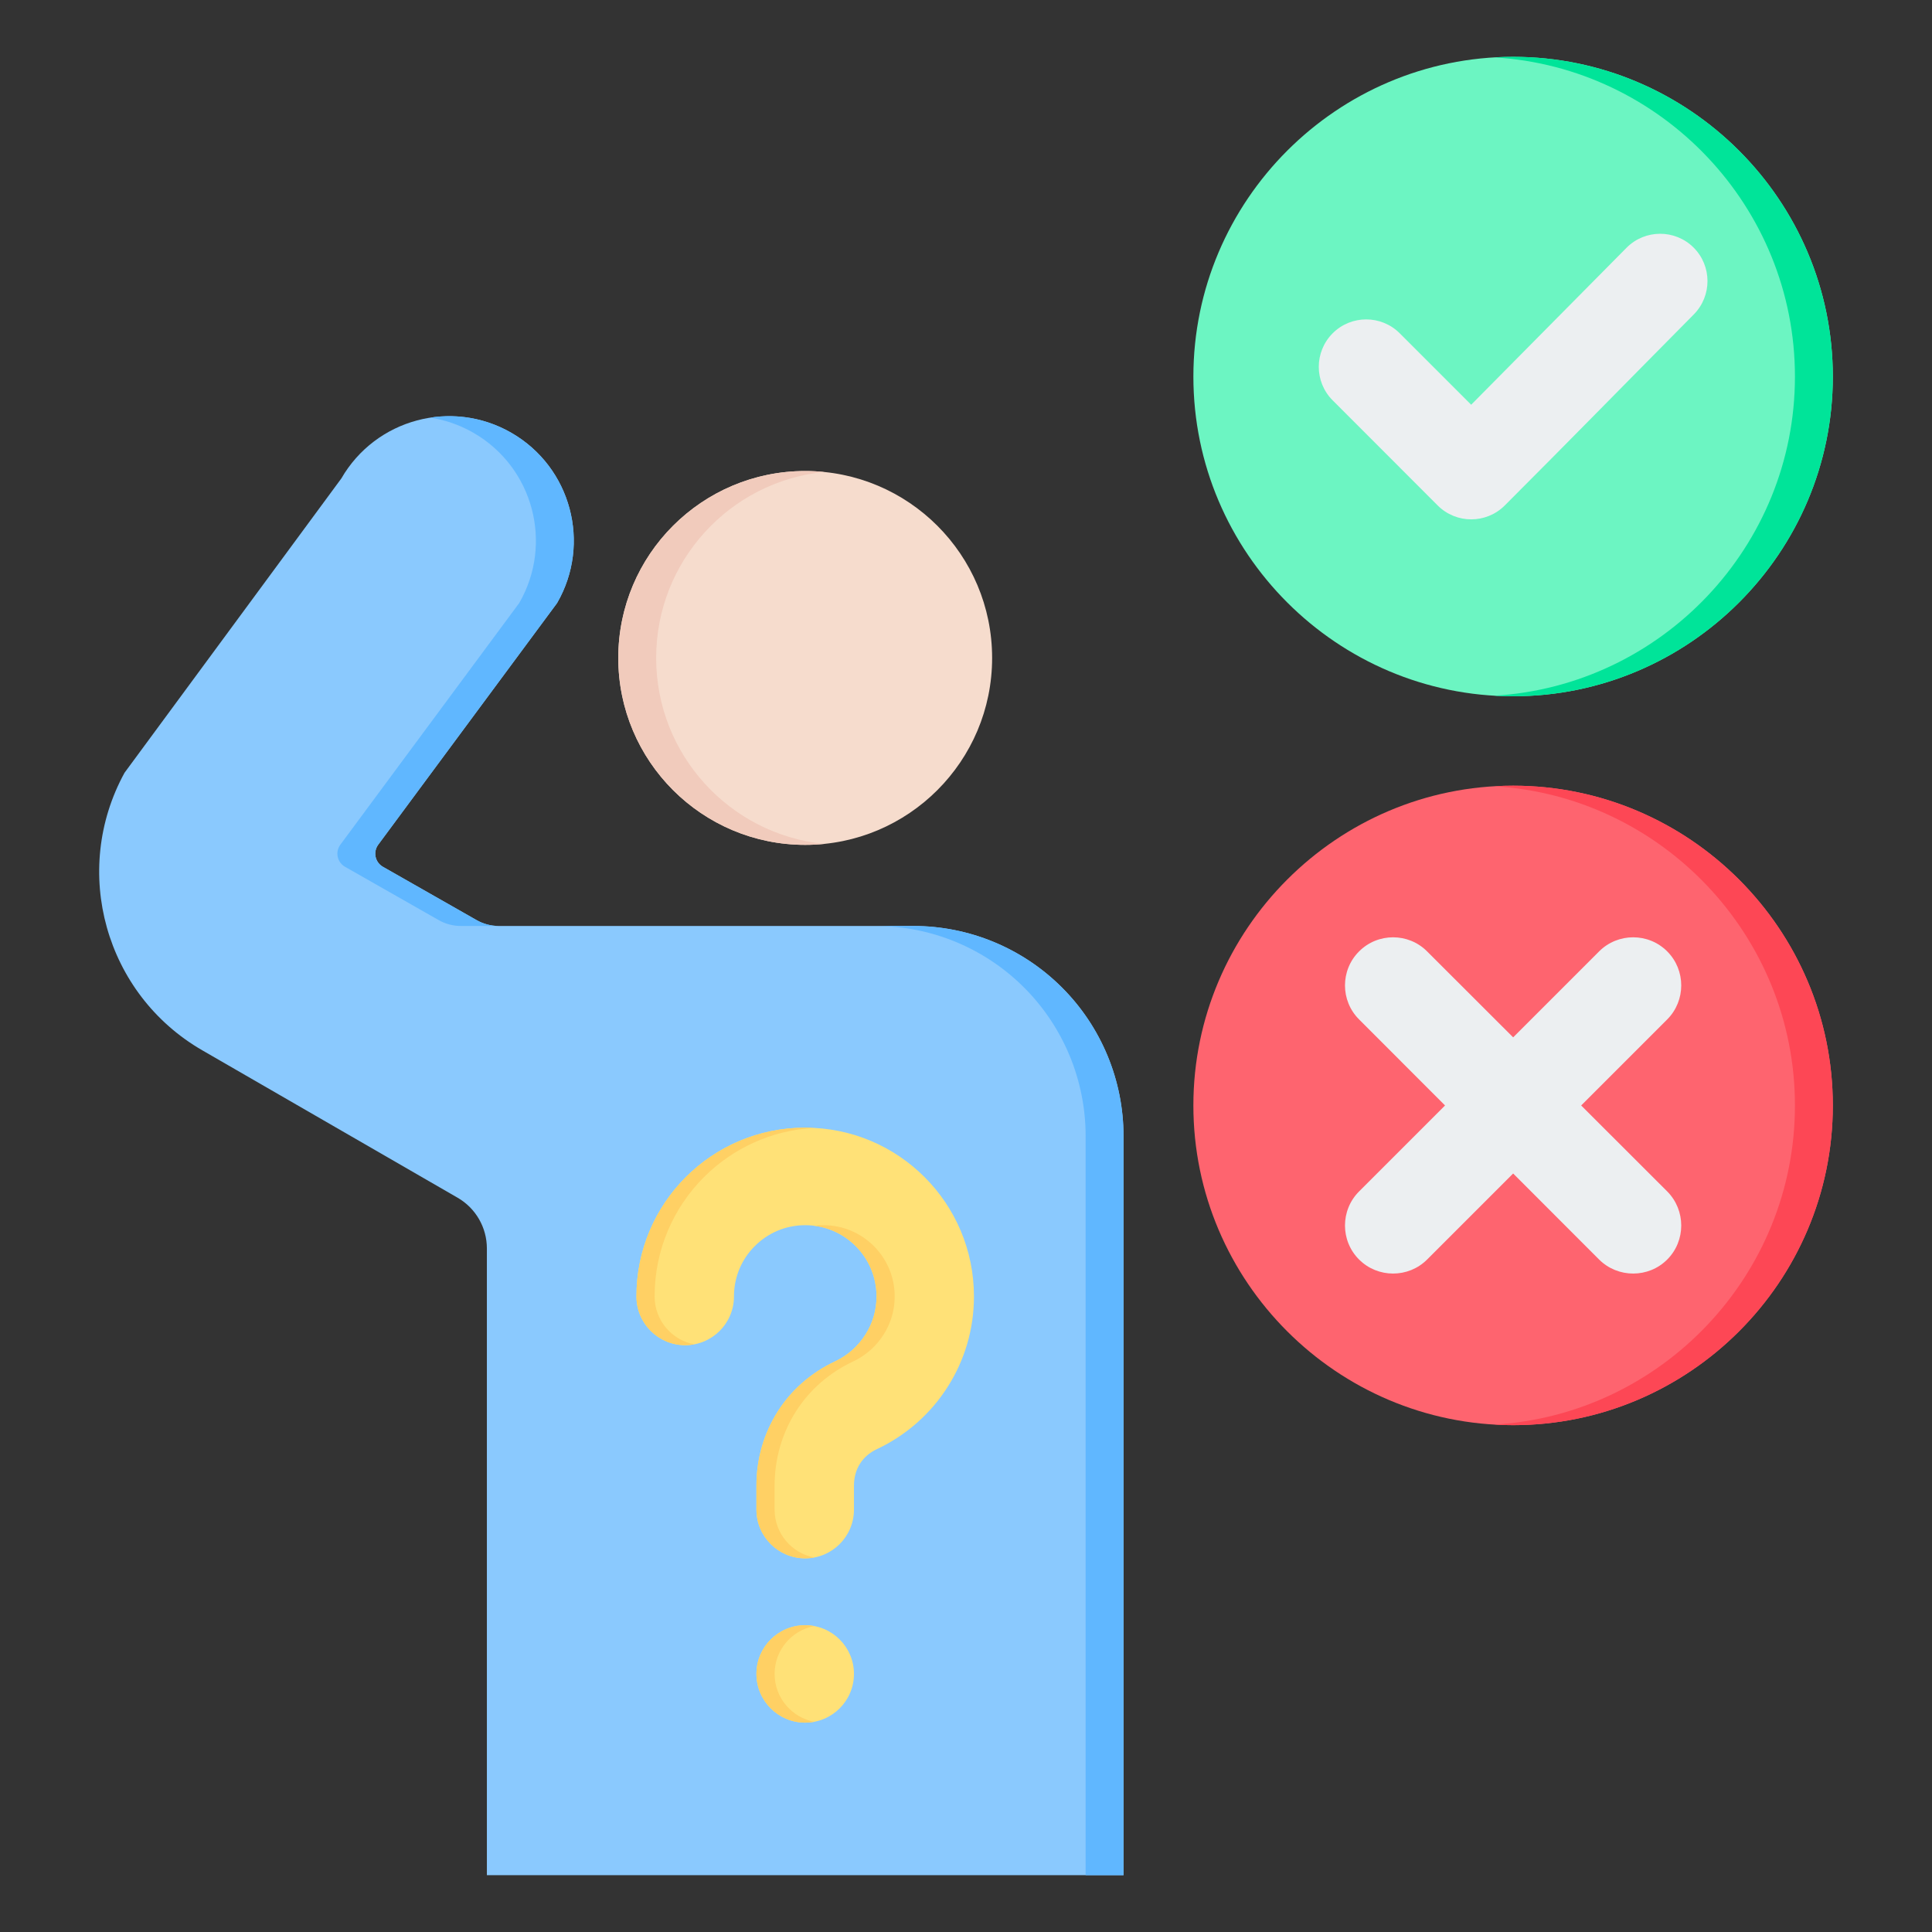
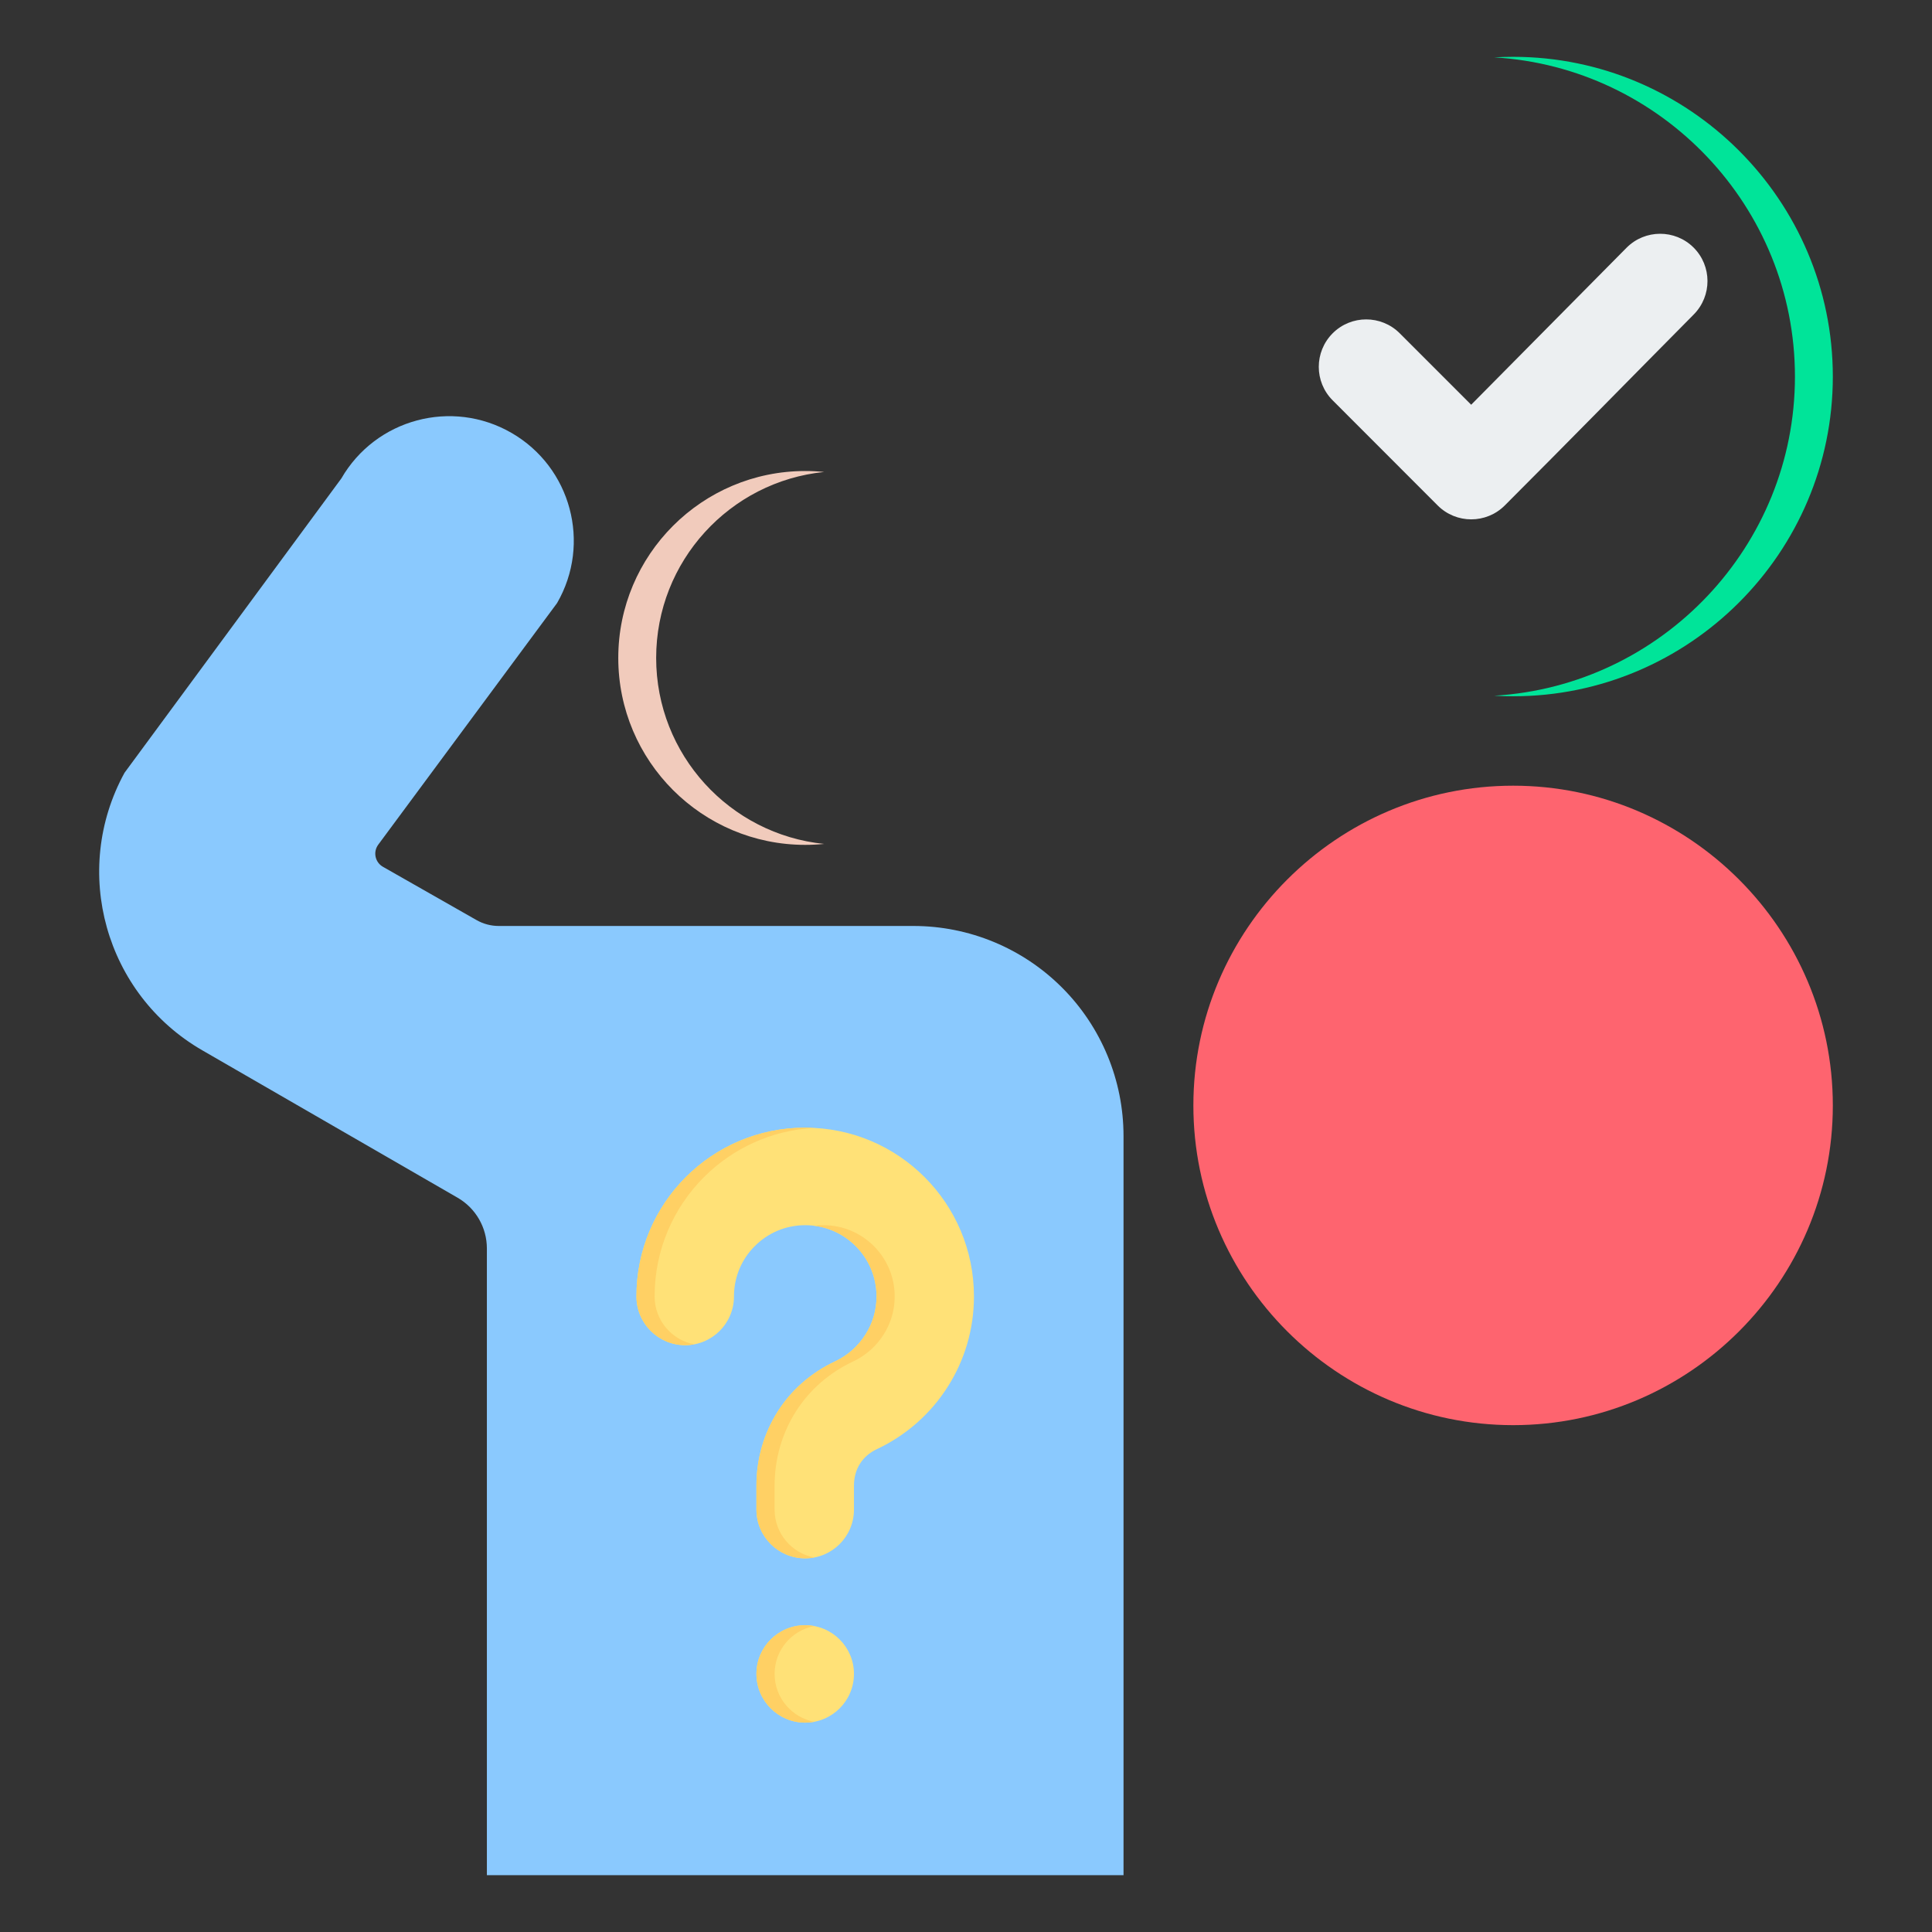
<svg xmlns="http://www.w3.org/2000/svg" clip-rule="evenodd" fill-rule="evenodd" stroke-linejoin="round" stroke-miterlimit="2" viewBox="0 0 510 510">
  <rect x="0" y="0" width="510" height="510" fill="#333333" stroke="none" />
  <g>
    <g>
      <path d="m128.524 329.556c0-5.523-2.946-10.627-7.729-13.388-19.176-11.071-67.394-38.91-67.394-38.91-25.613-14.787-34.729-47.321-20.53-73.264l57.229-77.688c9.08-15.727 29.191-21.116 44.919-12.036l.002.001c15.727 9.081 21.116 29.192 12.036 44.92 0 0-36.857 49.794-47.21 63.781-.678.917-.932 2.081-.696 3.197.235 1.116.938 2.078 1.929 2.642 6.448 3.671 19.157 10.905 24.723 14.074 1.784 1.015 3.8 1.549 5.852 1.549h109.453c14.712 0 28.822 5.845 39.225 16.248 10.404 10.403 16.248 24.513 16.248 39.225v195.093h-168.057z" fill="#8ac9fe" />
-       <path d="m113.602 110.242c7.136-1.097 14.679.138 21.417 4.028l.002.001c15.727 9.081 21.116 29.192 12.036 44.92l-47.21 63.781c-.678.917-.932 2.081-.696 3.197.235 1.116.938 2.078 1.929 2.642l24.723 14.074c1.784 1.015 3.8 1.549 5.852 1.549h-10c-2.052 0-4.068-.534-5.852-1.549l-24.723-14.074c-.991-.564-1.694-1.526-1.929-2.642-.236-1.116.018-2.28.696-3.197l47.21-63.781c9.08-15.728 3.691-35.839-12.036-44.92l-.002-.001c-3.635-2.098-7.504-3.424-11.417-4.028zm117.506 134.192h10c14.712 0 28.822 5.845 39.225 16.248 10.404 10.403 16.248 24.513 16.248 39.225v195.093h-10v-195.093c0-14.712-5.844-28.822-16.248-39.225-10.403-10.403-24.513-16.248-39.225-16.248z" fill="#60b7ff" />
-       <circle cx="212.553" cy="173.681" fill="#f6dccd" r="49.343" />
      <path d="m217.553 222.773c-1.645.166-3.313.251-5 .251-27.234 0-49.343-22.11-49.343-49.343s22.109-49.343 49.343-49.343c1.687 0 3.355.085 5 .251-24.889 2.509-44.343 23.547-44.343 49.092 0 25.546 19.454 46.583 44.343 49.092z" fill="#f1cbbc" />
      <path d="m193.75 342.224c0 7.11-5.762 12.872-12.873 12.872-7.11 0-12.872-5.762-12.872-12.872 0-12.311 4.975-23.441 13.041-31.507s19.196-13.041 31.507-13.041c12.31 0 23.44 4.975 31.506 13.041 8.067 8.066 13.041 19.196 13.041 31.507 0 8.769-2.529 16.947-6.914 23.833-4.497 7.111-10.989 12.845-18.69 16.47-1.939.9-3.485 2.249-4.497 3.879-1.012 1.602-1.574 3.569-1.574 5.734v6.352c0 7.11-5.762 12.872-12.872 12.872-7.111 0-12.873-5.762-12.873-12.872v-6.352c0-7.111 1.996-13.8 5.593-19.506 3.598-5.677 8.797-10.287 15.29-13.322 3.232-1.546 5.986-3.991 7.897-7.026 1.855-2.895 2.923-6.352 2.923-10.062 0-5.2-2.108-9.894-5.508-13.294-3.429-3.429-8.123-5.509-13.322-5.509-5.2 0-9.894 2.08-13.295 5.509-3.428 3.4-5.508 8.094-5.508 13.294zm18.803 86.79c7.11 0 12.872 5.762 12.872 12.845 0 7.111-5.762 12.872-12.872 12.872-7.111 0-12.873-5.761-12.873-12.872 0-7.083 5.762-12.845 12.873-12.845z" fill="#ffe177" fill-rule="nonzero" />
      <path d="m183.275 354.873c-.777.147-1.578.223-2.398.223-7.11 0-12.872-5.762-12.872-12.872 0-12.311 4.975-23.441 13.041-31.507s19.196-13.041 31.507-13.041c.804 0 1.603.021 2.397.063-11.354.6-21.569 5.439-29.109 12.978-8.066 8.066-13.041 19.196-13.041 31.507 0 6.291 4.51 11.526 10.475 12.649zm31.675 56.268c-.777.146-1.578.223-2.397.223-7.111 0-12.873-5.762-12.873-12.872v-6.352c0-7.111 1.996-13.8 5.593-19.506 3.598-5.677 8.797-10.287 15.29-13.322 3.232-1.546 5.986-3.991 7.897-7.026 1.855-2.895 2.923-6.352 2.923-10.062 0-5.2-2.108-9.894-5.508-13.294-2.893-2.893-6.687-4.826-10.925-5.359.785-.099 1.585-.15 2.398-.15 5.199 0 9.893 2.08 13.322 5.509 3.401 3.4 5.509 8.094 5.509 13.294 0 3.71-1.068 7.167-2.923 10.062-1.911 3.035-4.666 5.48-7.898 7.026-6.492 3.035-11.692 7.645-15.29 13.322-3.597 5.706-5.593 12.395-5.593 19.506v6.352c0 6.291 4.511 11.526 10.475 12.649zm0 43.367c-.777.147-1.578.223-2.397.223-7.111 0-12.873-5.761-12.873-12.872 0-7.083 5.762-12.845 12.873-12.845.819 0 1.62.077 2.397.223-5.964 1.123-10.475 6.355-10.475 12.622 0 6.291 4.511 11.526 10.475 12.649z" fill="#ffd064" />
    </g>
    <g>
-       <path d="m399.435 183.798c46.487 0 84.386-37.9 84.386-84.386 0-46.487-37.899-84.412-84.386-84.412s-84.412 37.925-84.412 84.412c0 46.486 37.925 84.386 84.412 84.386z" fill="#6cf5c2" />
      <path d="m394.435 183.651c44.174-2.601 79.386-39.431 79.386-84.239 0-44.809-35.212-81.662-79.386-84.265 1.654-.098 3.321-.147 5-.147 46.487 0 84.386 37.925 84.386 84.412 0 46.486-37.899 84.386-84.386 84.386-1.679 0-3.346-.049-5-.147z" fill="#00e499" />
      <path d="m388.354 106.84 41.023-41.45c4.86-4.885 12.792-4.91 17.678-.05 4.885 4.86 4.91 12.767.05 17.678-16.645 16.797-33.165 33.694-49.886 50.415-4.886 4.886-12.818 4.886-17.704 0l-27.725-27.751c-4.886-4.885-4.886-12.793 0-17.703 4.885-4.886 12.817-4.886 17.703 0z" fill="#eceff1" />
    </g>
    <g>
      <path d="m399.434 376.204c46.487 0 84.387-37.9 84.387-84.388 0-46.487-37.9-84.412-84.387-84.412-46.488 0-84.413 37.925-84.413 84.412 0 46.488 37.925 84.388 84.413 84.388z" fill="#fe646f" />
-       <path d="m394.434 376.057c44.174-2.601 79.387-39.432 79.387-84.241s-35.213-81.663-79.387-84.265c1.654-.098 3.322-.147 5-.147 46.487 0 84.387 37.925 84.387 84.412 0 46.488-37.9 84.388-84.387 84.388-1.678 0-3.346-.05-5-.147z" fill="#fd4755" />
-       <path d="m381.453 291.816-22.689-22.715c-4.961-4.935-4.961-13.019 0-17.955 4.935-4.961 13.019-4.961 17.955 0l22.715 22.69 22.689-22.69c4.961-4.961 13.045-4.961 17.981 0 4.936 4.936 4.936 13.02 0 17.955l-22.715 22.715 22.715 22.69c4.936 4.961 4.936 13.045 0 17.98-4.936 4.936-13.02 4.936-17.981 0l-22.689-22.714-22.715 22.714c-4.936 4.936-13.02 4.936-17.955 0-4.961-4.935-4.961-13.019 0-17.98z" fill="#eceff1" />
    </g>
  </g>
</svg>